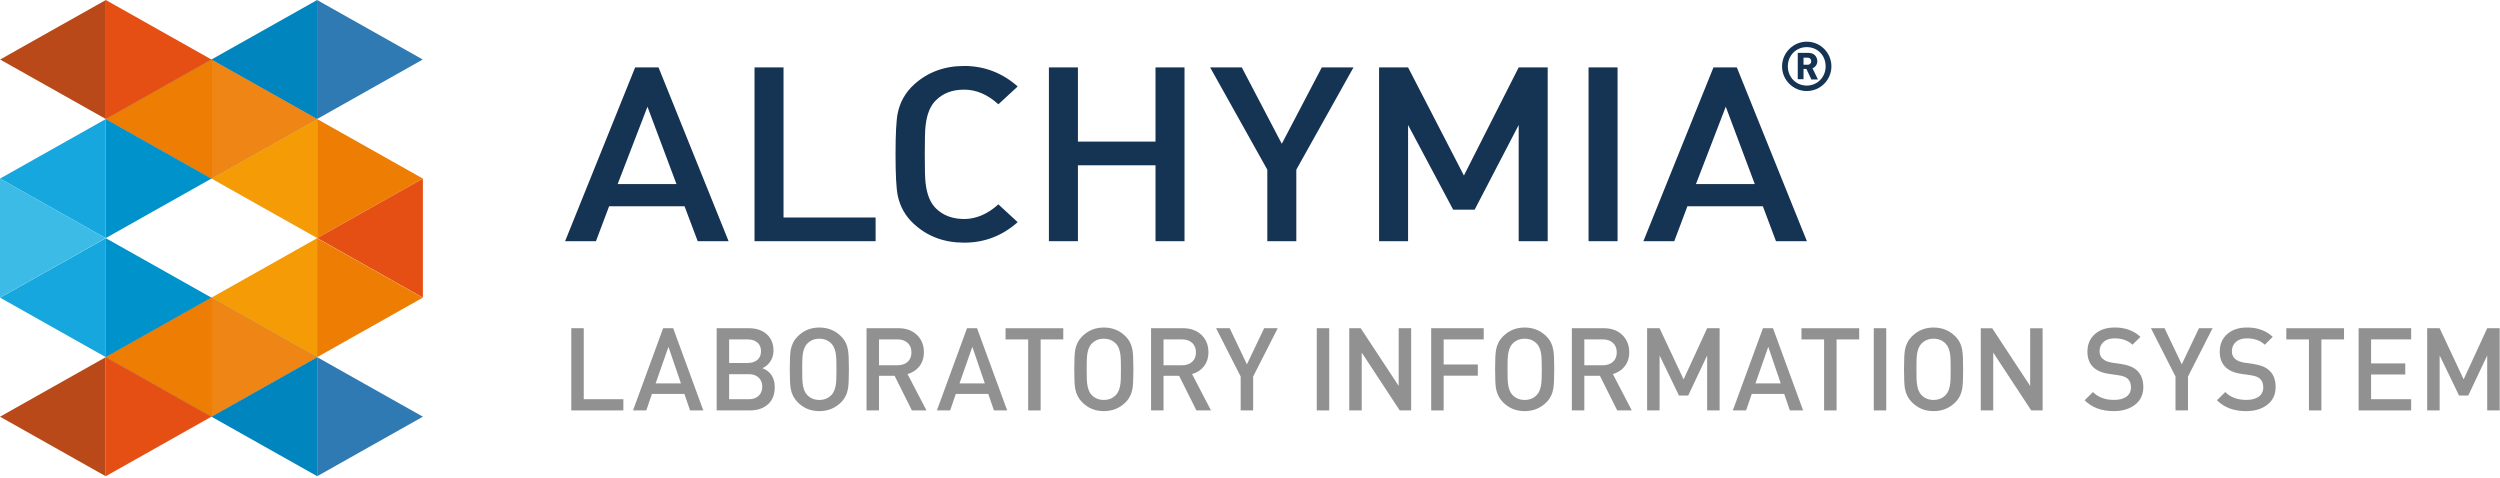
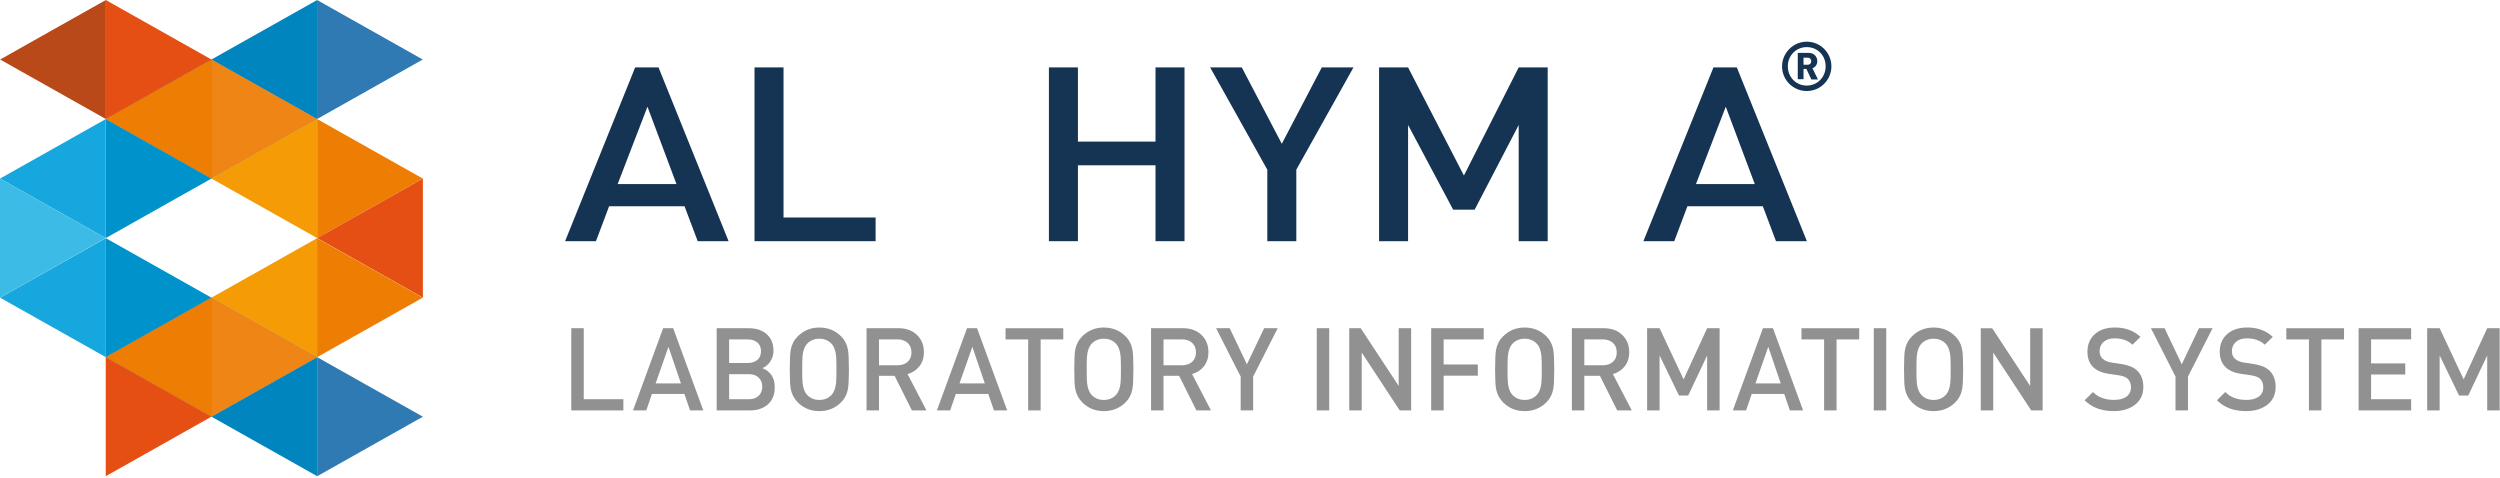
<svg xmlns="http://www.w3.org/2000/svg" width="780" height="149" viewBox="0 0 780 149" fill="none">
  <g clip-path="url(#clip0_77_25221)">
    <path d="M227.31 75.25H217.68L213.58 64.36H190.04L185.94 75.25H176.31L198.17 21.03H205.46L227.32 75.25H227.31ZM211.06 57.43L202.01 33.29L192.71 57.43H211.05H211.06Z" fill="#153353" />
    <path d="M273.19 75.25H235.41V21.03H244.46V67.86H273.19V75.25Z" fill="#153353" />
-     <path d="M317.52 69.31C312.72 73.57 307.16 75.71 300.85 75.71C294.54 75.71 289.43 73.78 285.19 69.92C282.51 67.48 280.8 64.49 280.08 60.94C279.63 58.71 279.41 54.44 279.41 48.15C279.41 41.86 279.63 37.59 280.08 35.36C280.8 31.81 282.51 28.81 285.19 26.37C289.43 22.51 294.65 20.58 300.85 20.58C307.05 20.58 312.71 22.71 317.52 26.98L311.49 32.54C308.14 29.49 304.59 27.97 300.85 27.97C297.11 27.97 294.29 29.06 292.05 31.24C290.26 32.97 289.17 35.63 288.78 39.24C288.61 40.51 288.53 43.48 288.53 48.15C288.53 52.82 288.61 55.79 288.78 57.06C289.17 60.67 290.26 63.33 292.05 65.06C294.28 67.24 297.22 68.33 300.85 68.33C304.48 68.33 308.14 66.81 311.49 63.76L317.52 69.32V69.31Z" fill="#153353" />
    <path d="M369.57 75.25H360.52V51.57H336.31V75.25H327.26V21.03H336.31V44.18H360.52V21.03H369.57V75.25Z" fill="#153353" />
    <path d="M422.29 21.03L404.45 52.94V75.25H395.4V52.94L377.56 21.03H387.44L399.92 44.86L412.4 21.03H422.28H422.29Z" fill="#153353" />
    <path d="M482.88 75.25H473.83V39L460.09 65.42H453.39L439.32 39V75.25H430.27V21.03H439.32L456.74 54.76L473.83 21.03H482.88V75.25Z" fill="#153353" />
-     <path d="M504.68 75.25H495.63V21.03H504.68V75.25Z" fill="#153353" />
-     <path d="M563.74 75.25H554.11L550.01 64.36H526.47L522.37 75.25H512.74L534.6 21.03H541.89L563.75 75.25H563.74ZM547.49 57.43L538.44 33.29L529.14 57.43H547.48H547.49Z" fill="#153353" />
+     <path d="M563.74 75.25H554.11L550.01 64.36H526.47L522.37 75.25H512.74L534.6 21.03H541.89L563.75 75.25H563.74ZM547.49 57.43L538.44 33.29L529.14 57.43H547.49Z" fill="#153353" />
    <path d="M194.49 128.05H178.24V102.4H182.13V124.55H194.49V128.04V128.05Z" fill="#929191" />
    <path d="M219.44 128.05H215.3L213.53 122.9H203.41L201.64 128.05H197.5L206.9 102.4H210.03L219.43 128.05H219.44ZM212.45 119.62L208.56 108.2L204.56 119.62H212.45Z" fill="#929191" />
    <path d="M241.72 120.81C241.72 123.12 241.01 124.9 239.59 126.16C238.17 127.42 236.3 128.05 233.97 128.05H223.6V102.4H233.58C235.96 102.4 237.84 103.03 239.24 104.29C240.63 105.55 241.33 107.26 241.33 109.42C241.33 110.72 240.97 111.88 240.25 112.91C239.6 113.82 238.81 114.47 237.87 114.86C240.44 115.89 241.72 117.87 241.72 120.8V120.81ZM237.43 109.57C237.43 108.39 237.05 107.49 236.29 106.85C235.53 106.21 234.52 105.9 233.25 105.9H227.49V113.25H233.25C234.52 113.25 235.54 112.93 236.29 112.3C237.05 111.66 237.43 110.76 237.43 109.58V109.57ZM237.83 120.63C237.83 119.48 237.46 118.54 236.71 117.82C235.97 117.1 234.93 116.74 233.61 116.74H227.49V124.56H233.61C234.93 124.56 235.96 124.2 236.71 123.48C237.45 122.76 237.83 121.81 237.83 120.63Z" fill="#929191" />
    <path d="M264.86 115.23C264.86 118.23 264.76 120.25 264.57 121.28C264.28 122.96 263.56 124.38 262.41 125.53C260.58 127.35 258.33 128.27 255.64 128.27C252.95 128.27 250.73 127.36 248.9 125.53C247.75 124.38 247.01 122.96 246.7 121.28C246.51 120.22 246.41 118.21 246.41 115.23C246.41 112.25 246.51 110.23 246.7 109.18C247.01 107.5 247.74 106.08 248.9 104.93C250.73 103.1 252.97 102.19 255.64 102.19C258.31 102.19 260.59 103.1 262.41 104.93C263.56 106.08 264.28 107.5 264.57 109.18C264.76 110.21 264.86 112.23 264.86 115.23ZM260.97 115.23C260.97 113.04 260.93 111.65 260.86 111.05C260.69 109.34 260.22 108.08 259.45 107.27C258.47 106.21 257.19 105.68 255.63 105.68C254.07 105.68 252.8 106.21 251.81 107.27C251.04 108.09 250.57 109.35 250.4 111.05C250.33 111.65 250.29 113.04 250.29 115.23C250.29 117.42 250.33 118.81 250.4 119.41C250.57 121.12 251.04 122.38 251.81 123.19C252.79 124.25 254.07 124.78 255.63 124.78C257.19 124.78 258.46 124.25 259.45 123.19C260.22 122.37 260.69 121.11 260.86 119.41C260.93 118.81 260.97 117.42 260.97 115.23Z" fill="#929191" />
    <path d="M289.05 128.05H284.51L279.11 117.24H274.25V128.05H270.36V102.4H280.3C282.7 102.4 284.63 103.1 286.08 104.49C287.53 105.88 288.26 107.68 288.26 109.89C288.26 111.64 287.78 113.11 286.84 114.3C285.89 115.49 284.66 116.29 283.15 116.7L289.06 128.05H289.05ZM284.37 109.95C284.37 108.7 283.97 107.71 283.18 106.98C282.39 106.26 281.33 105.89 280.01 105.89H274.25V113.96H280.01C281.33 113.96 282.39 113.6 283.18 112.89C283.97 112.18 284.37 111.2 284.37 109.94V109.95Z" fill="#929191" />
    <path d="M314.25 128.05H310.11L308.34 122.9H298.22L296.45 128.05H292.31L301.71 102.4H304.84L314.24 128.05H314.25ZM307.26 119.62L303.37 108.2L299.37 119.62H307.26Z" fill="#929191" />
    <path d="M331.74 105.9H324.68V128.05H320.79V105.9H313.73V102.41H331.74V105.9Z" fill="#929191" />
    <path d="M353.62 115.23C353.62 118.23 353.52 120.25 353.33 121.28C353.04 122.96 352.32 124.38 351.17 125.53C349.34 127.35 347.09 128.27 344.4 128.27C341.71 128.27 339.49 127.36 337.66 125.53C336.51 124.38 335.77 122.96 335.46 121.28C335.27 120.22 335.17 118.21 335.17 115.23C335.17 112.25 335.27 110.23 335.46 109.18C335.77 107.5 336.5 106.08 337.66 104.93C339.49 103.1 341.73 102.19 344.4 102.19C347.07 102.19 349.35 103.1 351.17 104.93C352.32 106.08 353.04 107.5 353.33 109.18C353.52 110.21 353.62 112.23 353.62 115.23ZM349.73 115.23C349.73 113.04 349.69 111.65 349.62 111.05C349.45 109.34 348.98 108.08 348.21 107.27C347.23 106.21 345.95 105.68 344.39 105.68C342.83 105.68 341.56 106.21 340.57 107.27C339.8 108.09 339.33 109.35 339.16 111.05C339.09 111.65 339.05 113.04 339.05 115.23C339.05 117.42 339.09 118.81 339.16 119.41C339.33 121.12 339.8 122.38 340.57 123.19C341.55 124.25 342.83 124.78 344.39 124.78C345.95 124.78 347.22 124.25 348.21 123.19C348.98 122.37 349.45 121.11 349.62 119.41C349.69 118.81 349.73 117.42 349.73 115.23Z" fill="#929191" />
    <path d="M377.82 128.05H373.28L367.88 117.24H363.02V128.05H359.13V102.4H369.07C371.47 102.4 373.4 103.1 374.85 104.49C376.3 105.88 377.03 107.68 377.03 109.89C377.03 111.64 376.55 113.11 375.61 114.3C374.66 115.49 373.43 116.29 371.92 116.7L377.83 128.05H377.82ZM373.14 109.95C373.14 108.7 372.74 107.71 371.95 106.98C371.16 106.26 370.1 105.89 368.78 105.89H363.02V113.96H368.78C370.1 113.96 371.16 113.6 371.95 112.89C372.74 112.18 373.14 111.2 373.14 109.94V109.95Z" fill="#929191" />
    <path d="M398.65 102.4L390.98 117.49V128.04H387.09V117.49L379.42 102.4H383.67L389.04 113.67L394.41 102.4H398.66H398.65Z" fill="#929191" />
    <path d="M414.72 128.05H410.83V102.4H414.72V128.05Z" fill="#929191" />
    <path d="M440.28 128.05H436.71L424.86 110V128.05H420.97V102.4H424.54L436.39 120.41V102.4H440.28V128.05Z" fill="#929191" />
    <path d="M462.92 105.9H450.42V113.72H461.08V117.21H450.42V128.05H446.53V102.4H462.92V105.89V105.9Z" fill="#929191" />
    <path d="M484.92 115.23C484.92 118.23 484.82 120.25 484.63 121.28C484.34 122.96 483.62 124.38 482.47 125.53C480.64 127.35 478.39 128.27 475.7 128.27C473.01 128.27 470.79 127.36 468.96 125.53C467.81 124.38 467.07 122.96 466.76 121.28C466.57 120.22 466.47 118.21 466.47 115.23C466.47 112.25 466.57 110.23 466.76 109.18C467.07 107.5 467.8 106.08 468.96 104.93C470.79 103.1 473.03 102.19 475.7 102.19C478.37 102.19 480.65 103.1 482.47 104.93C483.62 106.08 484.34 107.5 484.63 109.18C484.82 110.21 484.92 112.23 484.92 115.23ZM481.03 115.23C481.03 113.04 480.99 111.65 480.92 111.05C480.75 109.34 480.28 108.08 479.51 107.27C478.53 106.21 477.25 105.68 475.69 105.68C474.13 105.68 472.86 106.21 471.87 107.27C471.1 108.09 470.63 109.35 470.46 111.05C470.39 111.65 470.35 113.04 470.35 115.23C470.35 117.42 470.39 118.81 470.46 119.41C470.63 121.12 471.1 122.38 471.87 123.19C472.85 124.25 474.13 124.78 475.69 124.78C477.25 124.78 478.52 124.25 479.51 123.19C480.28 122.37 480.75 121.11 480.92 119.41C480.99 118.81 481.03 117.42 481.03 115.23Z" fill="#929191" />
    <path d="M509.11 128.05H504.57L499.17 117.24H494.31V128.05H490.42V102.4H500.36C502.76 102.4 504.69 103.1 506.14 104.49C507.59 105.88 508.32 107.68 508.32 109.89C508.32 111.64 507.84 113.11 506.9 114.3C505.96 115.49 504.72 116.29 503.21 116.7L509.12 128.05H509.11ZM504.43 109.95C504.43 108.7 504.03 107.71 503.24 106.98C502.45 106.26 501.39 105.89 500.07 105.89H494.31V113.96H500.07C501.39 113.96 502.45 113.6 503.24 112.89C504.03 112.18 504.43 111.2 504.43 109.94V109.95Z" fill="#929191" />
    <path d="M536.52 128.05H532.63V110.9L526.72 123.4H523.84L517.79 110.9V128.05H513.9V102.4H517.79L525.28 118.36L532.63 102.4H536.52V128.05Z" fill="#929191" />
    <path d="M562.58 128.05H558.44L556.67 122.9H546.55L544.78 128.05H540.64L550.04 102.4H553.17L562.57 128.05H562.58ZM555.59 119.62L551.7 108.2L547.7 119.62H555.59Z" fill="#929191" />
    <path d="M580.07 105.9H573.01V128.05H569.12V105.9H562.06V102.41H580.07V105.9Z" fill="#929191" />
    <path d="M588.51 128.05H584.62V102.4H588.51V128.05Z" fill="#929191" />
    <path d="M612.5 115.23C612.5 118.23 612.4 120.25 612.21 121.28C611.92 122.96 611.2 124.38 610.05 125.53C608.22 127.35 605.97 128.27 603.28 128.27C600.59 128.27 598.37 127.36 596.54 125.53C595.39 124.38 594.65 122.96 594.34 121.28C594.15 120.22 594.05 118.21 594.05 115.23C594.05 112.25 594.15 110.23 594.34 109.18C594.65 107.5 595.38 106.08 596.54 104.93C598.37 103.1 600.61 102.19 603.28 102.19C605.95 102.19 608.23 103.1 610.05 104.93C611.2 106.08 611.92 107.5 612.21 109.18C612.4 110.21 612.5 112.23 612.5 115.23ZM608.61 115.23C608.61 113.04 608.57 111.65 608.5 111.05C608.33 109.34 607.86 108.08 607.09 107.27C606.11 106.21 604.83 105.68 603.27 105.68C601.71 105.68 600.44 106.21 599.45 107.27C598.68 108.09 598.21 109.35 598.04 111.05C597.97 111.65 597.93 113.04 597.93 115.23C597.93 117.42 597.97 118.81 598.04 119.41C598.21 121.12 598.68 122.38 599.45 123.19C600.43 124.25 601.71 124.78 603.27 124.78C604.83 124.78 606.1 124.25 607.09 123.19C607.86 122.37 608.33 121.11 608.5 119.41C608.57 118.81 608.61 117.42 608.61 115.23Z" fill="#929191" />
    <path d="M637.31 128.05H633.74L621.89 110.01V128.05H618V102.41H621.56L633.41 120.42V102.41H637.3V128.05H637.31Z" fill="#929191" />
    <path d="M668.72 120.74C668.72 123.07 667.87 124.91 666.16 126.25C664.45 127.59 662.23 128.27 659.49 128.27C655.67 128.27 652.65 127.14 650.41 124.88L653 122.32C654.63 123.95 656.82 124.77 659.56 124.77C661.24 124.77 662.54 124.43 663.47 123.74C664.39 123.06 664.86 122.09 664.86 120.84C664.86 119.69 664.52 118.8 663.85 118.17C663.27 117.64 662.34 117.28 661.04 117.09L658.01 116.66C655.9 116.35 654.27 115.66 653.15 114.61C651.9 113.43 651.28 111.8 651.28 109.71C651.28 107.45 652.05 105.63 653.59 104.25C655.13 102.87 657.22 102.18 659.86 102.18C663.08 102.18 665.73 103.15 667.82 105.1L665.33 107.55C663.94 106.23 662.08 105.57 659.75 105.57C658.28 105.57 657.14 105.94 656.31 106.69C655.48 107.43 655.07 108.4 655.07 109.57C655.07 110.58 655.4 111.38 656.06 111.97C656.72 112.56 657.67 112.95 658.92 113.14L661.84 113.57C663.95 113.88 665.55 114.52 666.63 115.48C668.02 116.71 668.72 118.46 668.72 120.74Z" fill="#929191" />
    <path d="M690.32 102.4L682.65 117.49V128.04H678.76V117.49L671.09 102.4H675.34L680.71 113.67L686.08 102.4H690.33H690.32Z" fill="#929191" />
    <path d="M710 120.74C710 123.07 709.15 124.91 707.44 126.25C705.73 127.59 703.51 128.27 700.77 128.27C696.95 128.27 693.93 127.14 691.69 124.88L694.28 122.32C695.91 123.95 698.1 124.77 700.84 124.77C702.52 124.77 703.82 124.43 704.75 123.74C705.67 123.06 706.14 122.09 706.14 120.84C706.14 119.69 705.8 118.8 705.13 118.17C704.55 117.64 703.62 117.28 702.32 117.09L699.29 116.66C697.18 116.35 695.55 115.66 694.43 114.61C693.18 113.43 692.56 111.8 692.56 109.71C692.56 107.45 693.33 105.63 694.87 104.25C696.41 102.87 698.5 102.18 701.14 102.18C704.36 102.18 707.01 103.15 709.1 105.1L706.61 107.55C705.22 106.23 703.36 105.57 701.03 105.57C699.56 105.57 698.42 105.94 697.59 106.69C696.76 107.43 696.35 108.4 696.35 109.57C696.35 110.58 696.68 111.38 697.34 111.97C698 112.56 698.95 112.95 700.2 113.14L703.12 113.57C705.23 113.88 706.83 114.52 707.91 115.48C709.3 116.71 710 118.46 710 120.74Z" fill="#929191" />
    <path d="M731.34 105.9H724.28V128.05H720.39V105.9H713.33V102.41H731.34V105.9Z" fill="#929191" />
    <path d="M752.28 128.05H735.89V102.4H752.28V105.89H739.78V113.38H750.44V116.84H739.78V124.55H752.28V128.04V128.05Z" fill="#929191" />
    <path d="M779.9 128.05H776.01V110.9L770.1 123.4H767.22L761.17 110.9V128.05H757.28V102.4H761.17L768.66 118.36L776.01 102.4H779.9V128.05Z" fill="#929191" />
    <path d="M98.92 0.02L65.93 18.59L82.42 27.88L98.92 37.16" fill="#0085BE" />
    <path d="M65.97 55.72V37.15V18.58L32.99 37.15" fill="#1B62A0" />
    <path d="M32.99 55.71V74.28L65.97 55.71L32.99 37.14V55.71Z" fill="#0092CA" />
    <path d="M32.99 37.15L0 55.72L16.49 65L32.99 74.29V37.15Z" fill="#15A7DE" />
    <path d="M0 92.85L16.49 83.57L32.98 74.28L0 55.72V92.85Z" fill="#3BBBE5" />
    <path d="M65.94 37.16V55.72L98.92 37.16L65.94 18.59V37.16Z" fill="#2480C2" />
    <path d="M98.92 37.14L131.9 18.57L115.41 9.28L98.92 0V37.14Z" fill="#307AB4" />
    <path d="M32.99 111.43V92.87V74.3L65.97 92.87" fill="#0092CA" />
    <path d="M65.97 111.43V130L32.99 111.43L65.97 92.86V111.43Z" fill="#1B62A0" />
    <path d="M65.97 92.87L98.96 111.44L82.46 120.72L65.97 130.01V92.87Z" fill="#2480C2" />
    <path d="M98.96 111.44L131.94 130.01L115.45 139.29L98.96 148.58V111.44Z" fill="#307AB4" />
    <path d="M98.96 148.57L82.47 139.29L65.97 130L98.96 111.43V148.57Z" fill="#0085BE" />
    <path d="M33.02 92.87V111.44L0.03 92.87L33.02 74.31V92.87Z" fill="#15A7DE" />
    <path d="M33.03 0.02L66.01 18.59L49.52 27.88L33.03 37.16" fill="#E54F13" />
    <path d="M65.97 55.72V37.15V18.58L98.96 37.15" fill="#EF8514" />
    <path d="M98.96 55.71V74.28L65.97 55.71L98.96 37.14V55.71Z" fill="#F49B05" />
    <path d="M98.96 37.15L131.94 55.72L115.45 65L98.96 74.29V37.15Z" fill="#ED7E03" />
    <path d="M131.94 92.85L115.45 83.57L98.96 74.28L131.94 55.72V92.85Z" fill="#E54F13" />
    <path d="M65.999 37.16V55.72L33.02 37.16L65.999 18.59V37.16Z" fill="#ED7E03" />
    <path d="M33.03 37.14L0.04 18.57L16.53 9.28L33.03 0V37.14Z" fill="#B94918" />
    <path d="M98.96 111.43V92.87V74.3L65.97 92.87" fill="#F49B05" />
    <path d="M65.97 111.43V130L98.96 111.43L65.97 92.86V111.43Z" fill="#EF8514" />
    <path d="M65.97 92.87L32.99 111.44L49.48 120.72L65.97 130.01V92.87Z" fill="#ED7E03" />
-     <path d="M32.98 111.44L0 130.01L16.49 139.29L32.98 148.58V111.44Z" fill="#B94918" />
    <path d="M32.99 148.57L49.48 139.29L65.97 130L32.99 111.43V148.57Z" fill="#E54F13" />
    <path d="M98.93 92.87V111.44L131.91 92.87L98.93 74.31V92.87Z" fill="#ED7E03" />
    <path fill-rule="evenodd" clip-rule="evenodd" d="M563.7 28.4C559.4 28.4 556 24.9 556 20.7C556 16.5 559.5 13 563.7 13C568 13 571.4 16.5 571.4 20.7C571.4 24.9 568 28.4 563.7 28.4ZM563.7 14.7C560.4 14.7 557.8 17.3 557.8 20.7C557.8 24.1 560.4 26.7 563.7 26.7C567 26.7 569.6 24.1 569.6 20.7C569.6 17.3 567.1 14.7 563.7 14.7ZM565.1 24.7L563.6 21.5H562.7V24.7H560.9V16.5H564.3C566 16.5 567 17.7 567 19.1C567 20.2 566.3 21 565.5 21.3L567.2 24.8H565.1V24.7ZM564 18H562.7V20.2H564C564.7 20.2 565.1 19.7 565.1 19.1C565.1 18.5 564.7 18 564 18Z" fill="#153353" />
  </g>
  <defs>
    <clipPath id="clip0_77_25221">
      <rect width="779.9" height="148.58" fill="white" />
    </clipPath>
  </defs>
</svg>